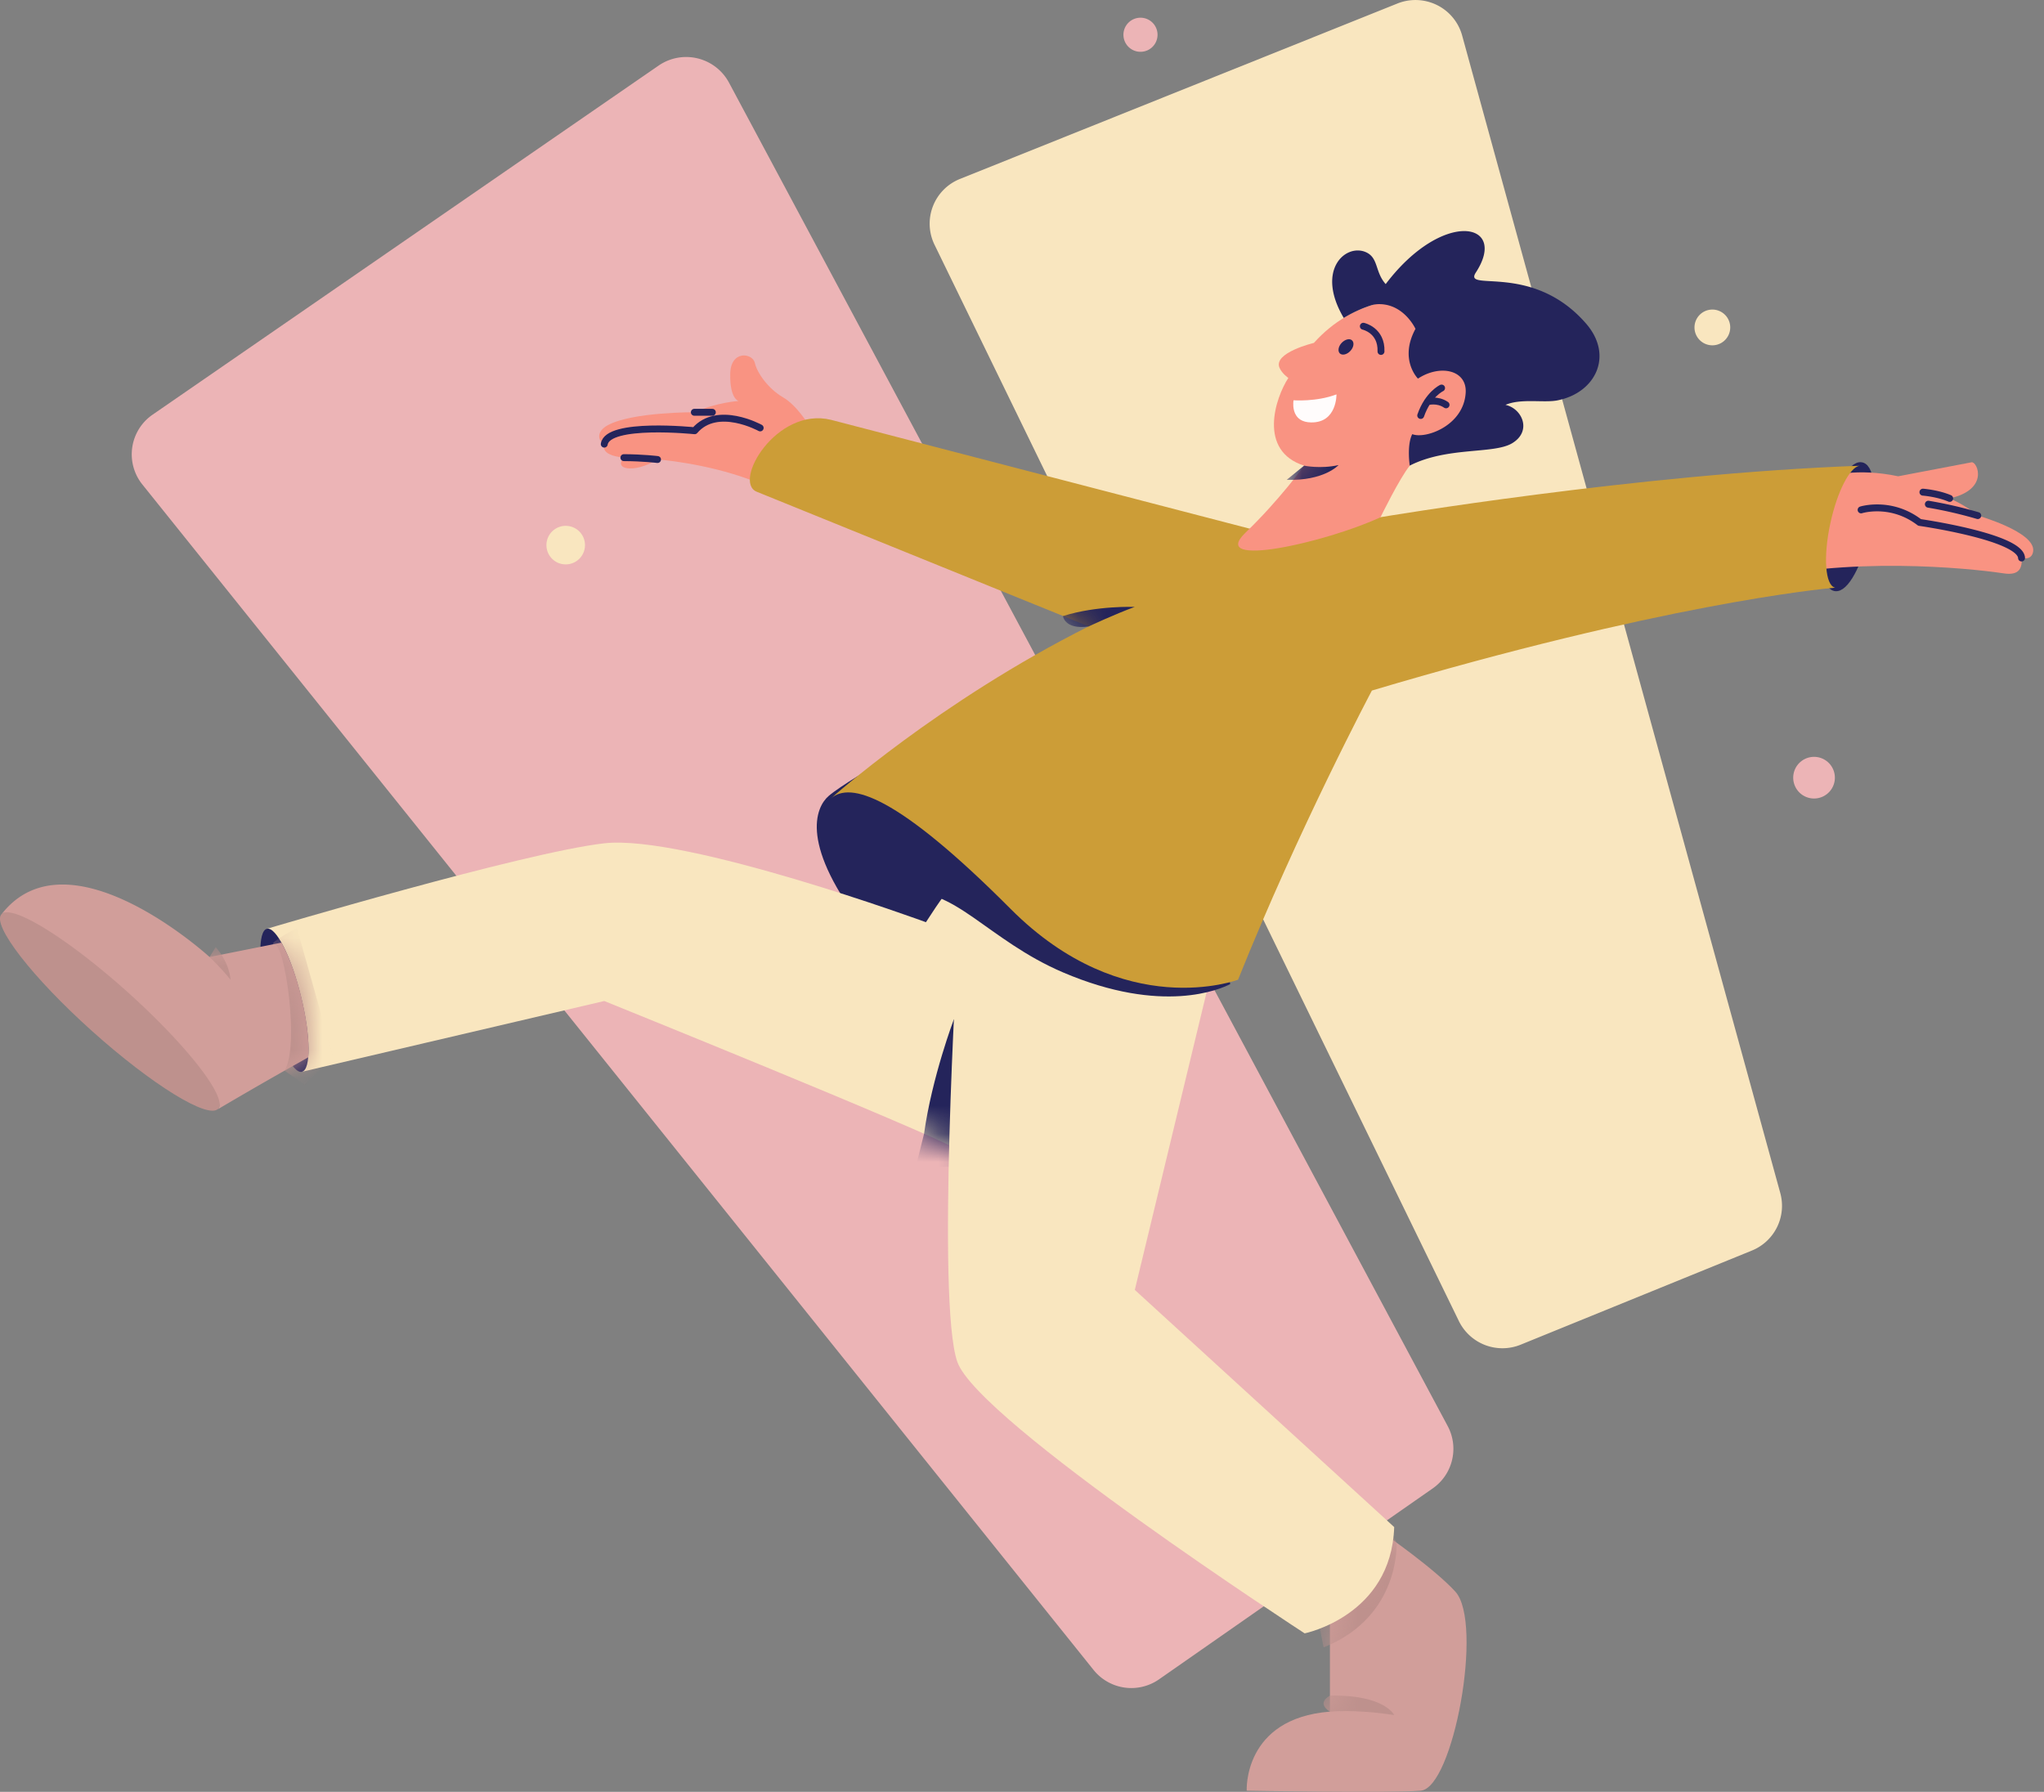
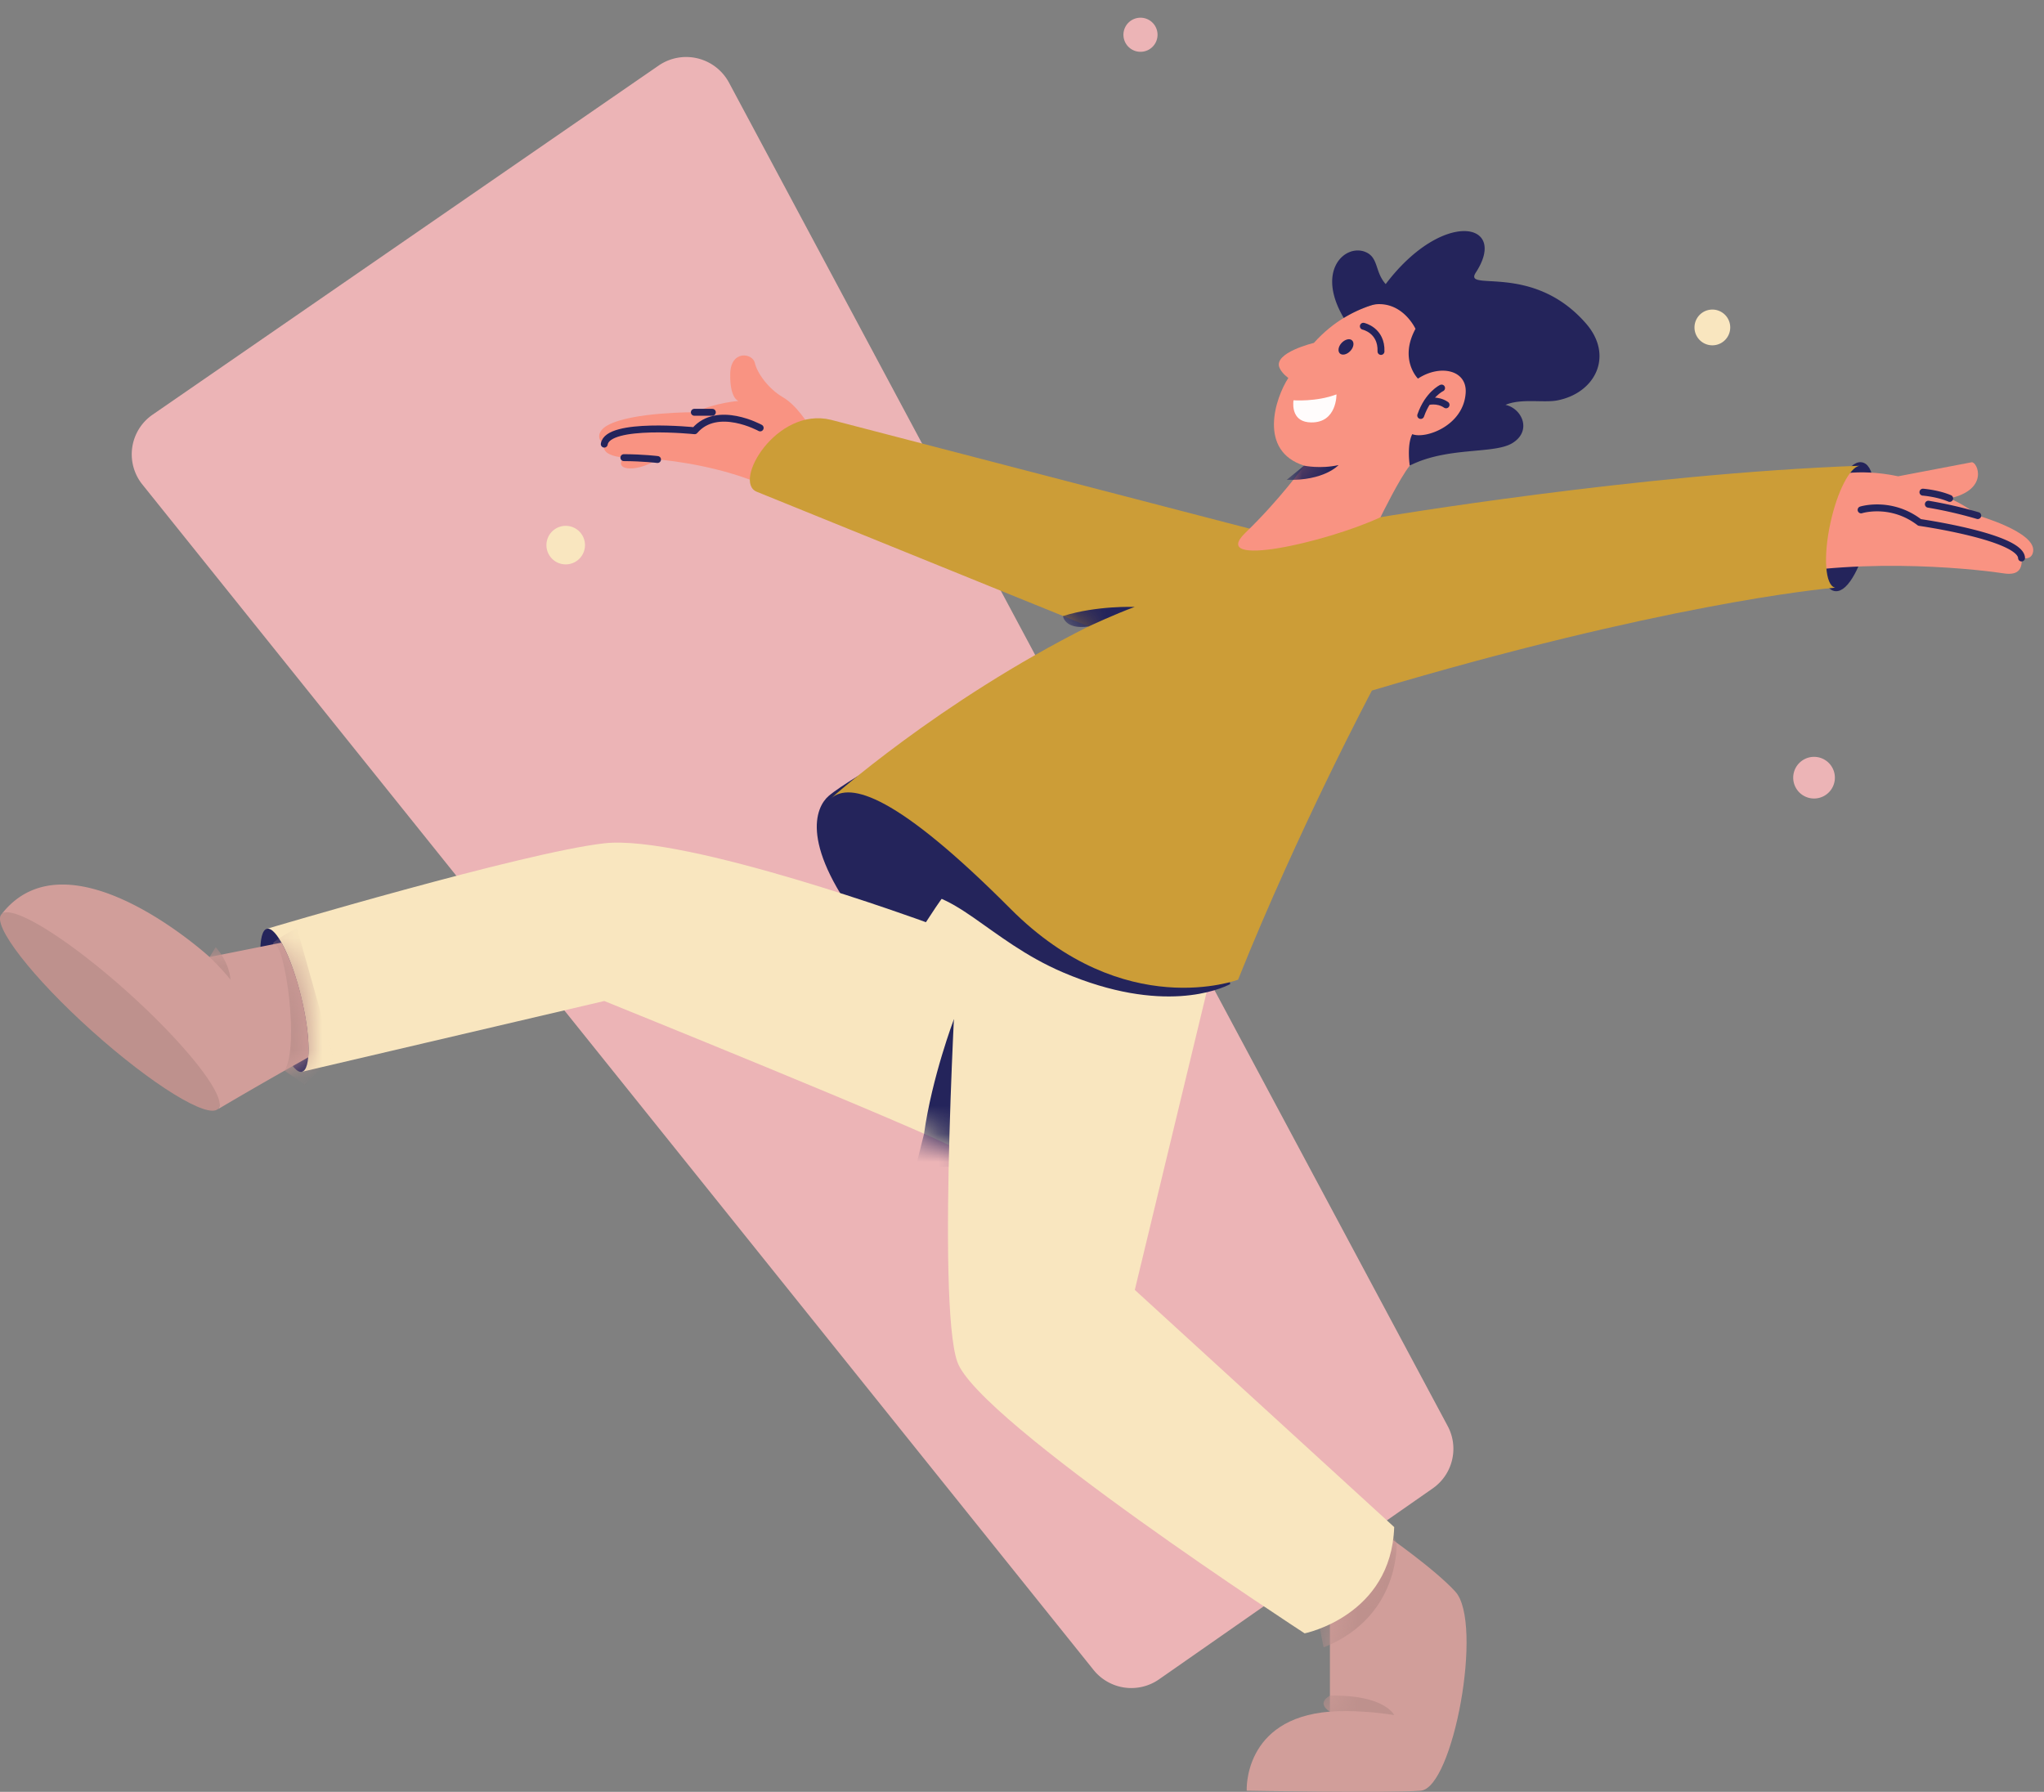
<svg xmlns="http://www.w3.org/2000/svg" width="73" height="64" fill="none">
  <rect width="100%" height="100%" fill="#808080" stroke="none" />
-   <path fill-rule="evenodd" clip-rule="evenodd" d="M52.102 47.185a1.732 1.732 0 0 0 2.208.844l8.258-3.362a1.724 1.724 0 0 0 1.013-2.056C61.751 35.948 54.254 8.68 52.22 1.27a1.721 1.721 0 0 0-.9-1.09 1.735 1.735 0 0 0-1.412-.055l-15.62 6.265a1.72 1.72 0 0 0-.91 2.356c3.291 6.762 15.628 32.084 18.725 38.44Z" fill="#F9E6BF" />
  <path fill-rule="evenodd" clip-rule="evenodd" d="M39.055 59.646a1.73 1.73 0 0 0 2.341.335l9.772-6.818c.718-.5.947-1.458.535-2.228L26.033 2.947a1.735 1.735 0 0 0-2.509-.606c-3.96 2.73-14.188 9.79-18.07 12.467a1.72 1.72 0 0 0-.367 2.5l33.968 42.338Z" fill="#ECB4B6" />
  <path fill-rule="evenodd" clip-rule="evenodd" d="M29.677 28.522c-.407.348-1.01 1.61 1.346 4.624l2.61.898 2.49-3.923-4.842-2.645c-.002 0-1.197.698-1.604 1.046Z" fill="#24245B" stroke="#24245B" stroke-width=".247" stroke-miterlimit="12.5" stroke-linecap="round" stroke-linejoin="round" />
  <path fill-rule="evenodd" clip-rule="evenodd" d="M.051 32.656c.349-.385 2.714.42 4.85 2.335 2.136 1.918 3.238 4.226 2.89 4.61-.35.389-2.366-.857-4.502-2.772C1.155 34.914-.295 33.044.05 32.656Z" fill="#BE918D" />
  <path fill-rule="evenodd" clip-rule="evenodd" d="M49.476 54.813s1.756 1.219 2.501 2.037c1.011 1.112-.074 7.02-1.24 7.11-1.165.09-6.212 0-6.212 0s-.135-2.582 2.972-2.824v-3.444l1.98-2.88Z" fill="#D19E9A" />
  <mask id="mask0_2631_2029" style="mask-type:luminance" maskUnits="userSpaceOnUse" x="44" y="54" width="9" height="10">
    <path d="M49.475 54.813s1.756 1.219 2.501 2.037c1.011 1.112-.074 7.02-1.24 7.11-1.165.09-6.212 0-6.212 0s-.135-2.582 2.972-2.824v-3.444l1.98-2.88Z" fill="#fff" />
  </mask>
  <g mask="url('#mask0_2631_2029')">
    <path fill-rule="evenodd" clip-rule="evenodd" d="M47.497 61.14s.894-.1 2.296.119c0 0-.335-.733-2.296-.696-.285.172-.32.361 0 .576Zm2.381-6.04s.154 2.637-2.607 3.742l-.391-1.99 2.596-2.507.402.755Z" fill="#BE918D" />
  </g>
  <path fill-rule="evenodd" clip-rule="evenodd" d="M35.067 30.174s-1.094 1.352-1.998 2.765c0 0-8.59-3.147-11.488-2.818-2.9.33-12.06 3.057-12.06 3.057l1.256 5.105 10.804-2.529s11.333 4.58 12.613 5.3c1.277.719 2.27.405 2.27.405l3.607-8.523-5.004-2.762Z" fill="#F9E6BF" />
  <mask id="mask1_2631_2029" style="mask-type:luminance" maskUnits="userSpaceOnUse" x="9" y="30" width="32" height="12">
    <path d="M35.069 30.174s-1.094 1.352-1.998 2.765c0 0-8.59-3.148-11.488-2.818-2.9.33-12.06 3.057-12.06 3.057l1.256 5.105 10.804-2.529s11.333 4.579 12.613 5.299c1.277.72 2.27.406 2.27.406l3.607-8.523-5.004-2.762Z" fill="#fff" />
  </mask>
  <g mask="url('#mask1_2631_2029')">
    <path fill-rule="evenodd" clip-rule="evenodd" d="M34.069 36.402s-.783 2.06-1.067 4.093l-.293 1.179h3.171l-1.812-5.272Z" fill="#24245B" />
  </g>
  <path fill-rule="evenodd" clip-rule="evenodd" d="M34.192 34.043s-.755 12.478 0 14.605c.756 2.128 12.403 9.692 12.403 9.692s3.092-.622 3.198-3.796l-9.264-8.472 2.866-11.885-7.998-2.922-1.205 2.778Z" fill="#F9E6BF" />
  <path fill-rule="evenodd" clip-rule="evenodd" d="M32.253 31.916c1.764-.327 3.014 1.662 5.71 2.815 3.564 1.524 5.629.595 5.972.42l-.479-3.105-9.628-3.182c0 .002-3.772 3.458-1.575 3.052Zm-22.72 1.258c.325-.08.87 1.002 1.216 2.41.346 1.41.362 2.618.035 2.698-.325.08-.87-1.001-1.216-2.41-.346-1.407-.36-2.62-.035-2.698Z" fill="#24245B" />
  <path fill-rule="evenodd" clip-rule="evenodd" d="M10.458 38.075a155.26 155.26 0 0 0-2.698 1.557l.032-.027c.349-.385-1.104-2.257-3.24-4.175C2.429 33.526.426 32.285.059 32.65c2.4-3.071 7.425 1.532 7.425 1.532l2.567-.513c.248.436.506 1.121.7 1.913.215.881.303 1.686.258 2.183l-.55.31Z" fill="#D19E9A" />
  <mask id="mask2_2631_2029" style="mask-type:luminance" maskUnits="userSpaceOnUse" x="0" y="31" width="12" height="9">
    <path d="M10.46 38.075A155.981 155.981 0 0 0 7.76 39.63l.032-.027c.349-.385-1.104-2.257-3.24-4.175C2.43 33.525.427 32.284.06 32.65c2.4-3.07 7.425 1.532 7.425 1.532l2.567-.513c.248.436.505 1.121.7 1.913.215.881.303 1.686.258 2.183l-.55.31Z" fill="#fff" />
  </mask>
  <g mask="url('#mask2_2631_2029')">
    <path fill-rule="evenodd" clip-rule="evenodd" d="M7.485 34.185s.365.335.748.808c0 0-.013-.568-.53-1.166l-.218.358Zm2.31-.462c.388-.013.907 3.66.367 4.52l.718.497 1.022-.985-1.299-4.61c0 .002-1.098.589-.808.578Z" fill="#BE918D" />
  </g>
  <path fill-rule="evenodd" clip-rule="evenodd" d="M28.885 15.186s-.418-.706-.928-1c-.511-.296-.918-.861-.998-1.223-.08-.358-.87-.472-.88.404-.014.88.297.956.297.956s-.755.043-1.577.401c0 0-2.216-.01-3.086.46-.429.23-.362.558-.13.68.013.005-.214.395.702.48-.392.412.34.587 1.202.067 0 0 1.682.122 3.296.722l2.102-1.947Z" fill="#F99382" />
  <path d="M25.441 14.726h-.643m-1.315 1.687s-.516-.064-1.202-.067m4.868-1.062s-1.53-.845-2.34.101c0 0-3.108-.321-3.228.478" stroke="#24245B" stroke-width=".247" stroke-miterlimit="12.5" stroke-linecap="round" stroke-linejoin="round" />
  <path fill-rule="evenodd" clip-rule="evenodd" d="M66.484 16.636c.354.077.429 1.115.165 2.316-.26 1.2-.76 2.114-1.115 2.037-.353-.077-.428-1.116-.164-2.316.263-1.2.76-2.114 1.114-2.037Z" fill="#24245B" stroke="#24245B" stroke-width=".247" stroke-miterlimit="12.5" stroke-linecap="round" stroke-linejoin="round" />
  <path fill-rule="evenodd" clip-rule="evenodd" d="M65.346 17.012s.947-.316 2.447 0c0 0 1.796-.345 2.626-.501.205-.016.633.972-.787 1.29 0 0 .58.245 1.005.614 0 0 2.06.584 1.977 1.27-.043.353-.41.246-.41.246.016.327-.058.64-.646.548-.588-.093-4.82-.643-8.623.167l2.41-3.634Z" fill="#F99382" />
  <path fill-rule="evenodd" clip-rule="evenodd" d="M65.538 20.99h.003c-.559.05-6.244.608-16.545 3.675 0 0-2.616 4.927-4.779 10.327 0 0-4.062 1.548-8.122-2.526-4.06-4.075-5.73-4.553-6.42-3.947 0 0 3.848-3.455 9.206-6.146l-11.85-4.807c-.883-.348.7-3.047 2.645-2.571l14.948 3.886 4.675-.407s9.229-1.554 17.112-1.838c-.346.053-.796.922-1.038 2.04-.263 1.2-.189 2.236.165 2.313Z" fill="#CC9D37" />
  <mask id="mask3_2631_2029" style="mask-type:luminance" maskUnits="userSpaceOnUse" x="26" y="14" width="41" height="22">
    <path d="M65.536 20.99h.003c-.559.05-6.244.608-16.545 3.676 0 0-2.615 4.927-4.779 10.326 0 0-4.062 1.549-8.122-2.525-4.06-4.075-5.73-4.553-6.42-3.947 0 0 3.848-3.456 9.206-6.146l-11.85-4.807c-.883-.348.7-3.047 2.645-2.571l14.949 3.885 4.674-.406s9.229-1.554 17.112-1.838c-.346.053-.796.922-1.038 2.04-.263 1.2-.189 2.236.165 2.313Z" fill="#fff" />
  </mask>
  <g mask="url('#mask3_2631_2029')">
    <path fill-rule="evenodd" clip-rule="evenodd" d="M38.88 22.376s.96-.451 1.646-.698c0 0-1.354-.056-2.564.327 0-.003.058.494.918.371Z" fill="#24245B" />
  </g>
  <path d="M70.634 18.416a15.298 15.298 0 0 0-1.764-.407m-.194-.43s.527.04.955.223m-3.163.41s1.064-.336 2.088.448c0 0 3.608.515 3.642 1.27" stroke="#24245B" stroke-width=".247" stroke-miterlimit="12.5" stroke-linecap="round" stroke-linejoin="round" />
  <path fill-rule="evenodd" clip-rule="evenodd" d="M50.114 10.71s-1.75-.066-3.19 1.538c0 0-1.468.35-1.226.892.093.21.314.359.314.359-.47.722-1.09 2.608.567 3.134 0 0-.889 1.23-2.097 2.393-1.351 1.301 2.855.358 4.821-.55 0 0 .687-1.408 1.046-1.843l2.524-1.79v-2.308l-2.758-1.825Z" fill="#F99382" />
  <mask id="mask4_2631_2029" style="mask-type:luminance" maskUnits="userSpaceOnUse" x="44" y="10" width="9" height="10">
    <path d="M50.114 10.71s-1.75-.066-3.19 1.538c0 0-1.468.35-1.226.892.093.21.314.359.314.359-.47.722-1.09 2.608.567 3.134 0 0-.889 1.23-2.097 2.393-1.351 1.302 2.855.359 4.821-.55 0 0 .687-1.407 1.046-1.843l2.524-1.79v-2.308l-2.758-1.825Z" fill="#fff" />
  </mask>
  <g mask="url('#mask4_2631_2029')">
    <path fill-rule="evenodd" clip-rule="evenodd" d="M46.574 16.632s.588.125 1.232-.021c0 0-.511.57-1.852.527l.62-.506Z" fill="#24245B" />
  </g>
  <path fill-rule="evenodd" clip-rule="evenodd" d="M50.641 13.523s-.684-.68-.088-1.777c0 0-.39-.855-1.253-.882a.976.976 0 0 0-.34.045c-.176.056-.551.192-.969.447-1.003-1.697.045-2.646.767-2.359.484.194.337.71.731 1.15 2.035-2.688 4.398-2.223 3.22-.414-.472.722 2.01-.39 3.934 1.822.998 1.145.343 2.48-1.022 2.746-.492.096-1.293-.08-1.854.16.599.13.958.942.234 1.373-.665.393-2.306.114-3.653.796 0 0-.111-.733.09-1.123.466.186 1.844-.3 1.908-1.487.043-.813-.92-1.012-1.705-.497Z" fill="#24245B" />
  <path d="M51.485 13.86s-.481.224-.745.98m.237-.49s.351-.107.668.11" stroke="#24245B" stroke-width=".247" stroke-miterlimit="12.5" stroke-linecap="round" stroke-linejoin="round" />
  <path fill-rule="evenodd" clip-rule="evenodd" d="M46.196 14.297s.812.063 1.535-.21c0 0 .022 1.017-.907 1.001-.651-.008-.657-.57-.628-.791Z" fill="#FFFCFC" />
  <path d="M48.691 11.653s.657.141.63.9" stroke="#24245B" stroke-width=".247" stroke-miterlimit="12.5" stroke-linecap="round" stroke-linejoin="round" />
  <path fill-rule="evenodd" clip-rule="evenodd" d="M48.286 12.156c.088.08.062.25-.058.378-.12.13-.285.17-.373.093-.087-.08-.06-.25.059-.378.12-.127.287-.173.372-.093Z" fill="#24245B" />
  <path d="M20.204 20.159a.688.688 0 1 0 0-1.377.688.688 0 0 0 0 1.377Z" fill="#F9E6BF" />
  <path d="M64.787 28.521a.744.744 0 1 0 .001-1.488.744.744 0 0 0-.001 1.488Z" fill="#ECB4B6" />
  <path d="M61.155 12.334a.638.638 0 1 0 .001-1.277.638.638 0 0 0 0 1.277Z" fill="#F9E6BF" />
  <path d="M40.707 1.85a.609.609 0 1 0 0-1.217.609.609 0 0 0 0 1.217Z" fill="#ECB4B6" />
</svg>